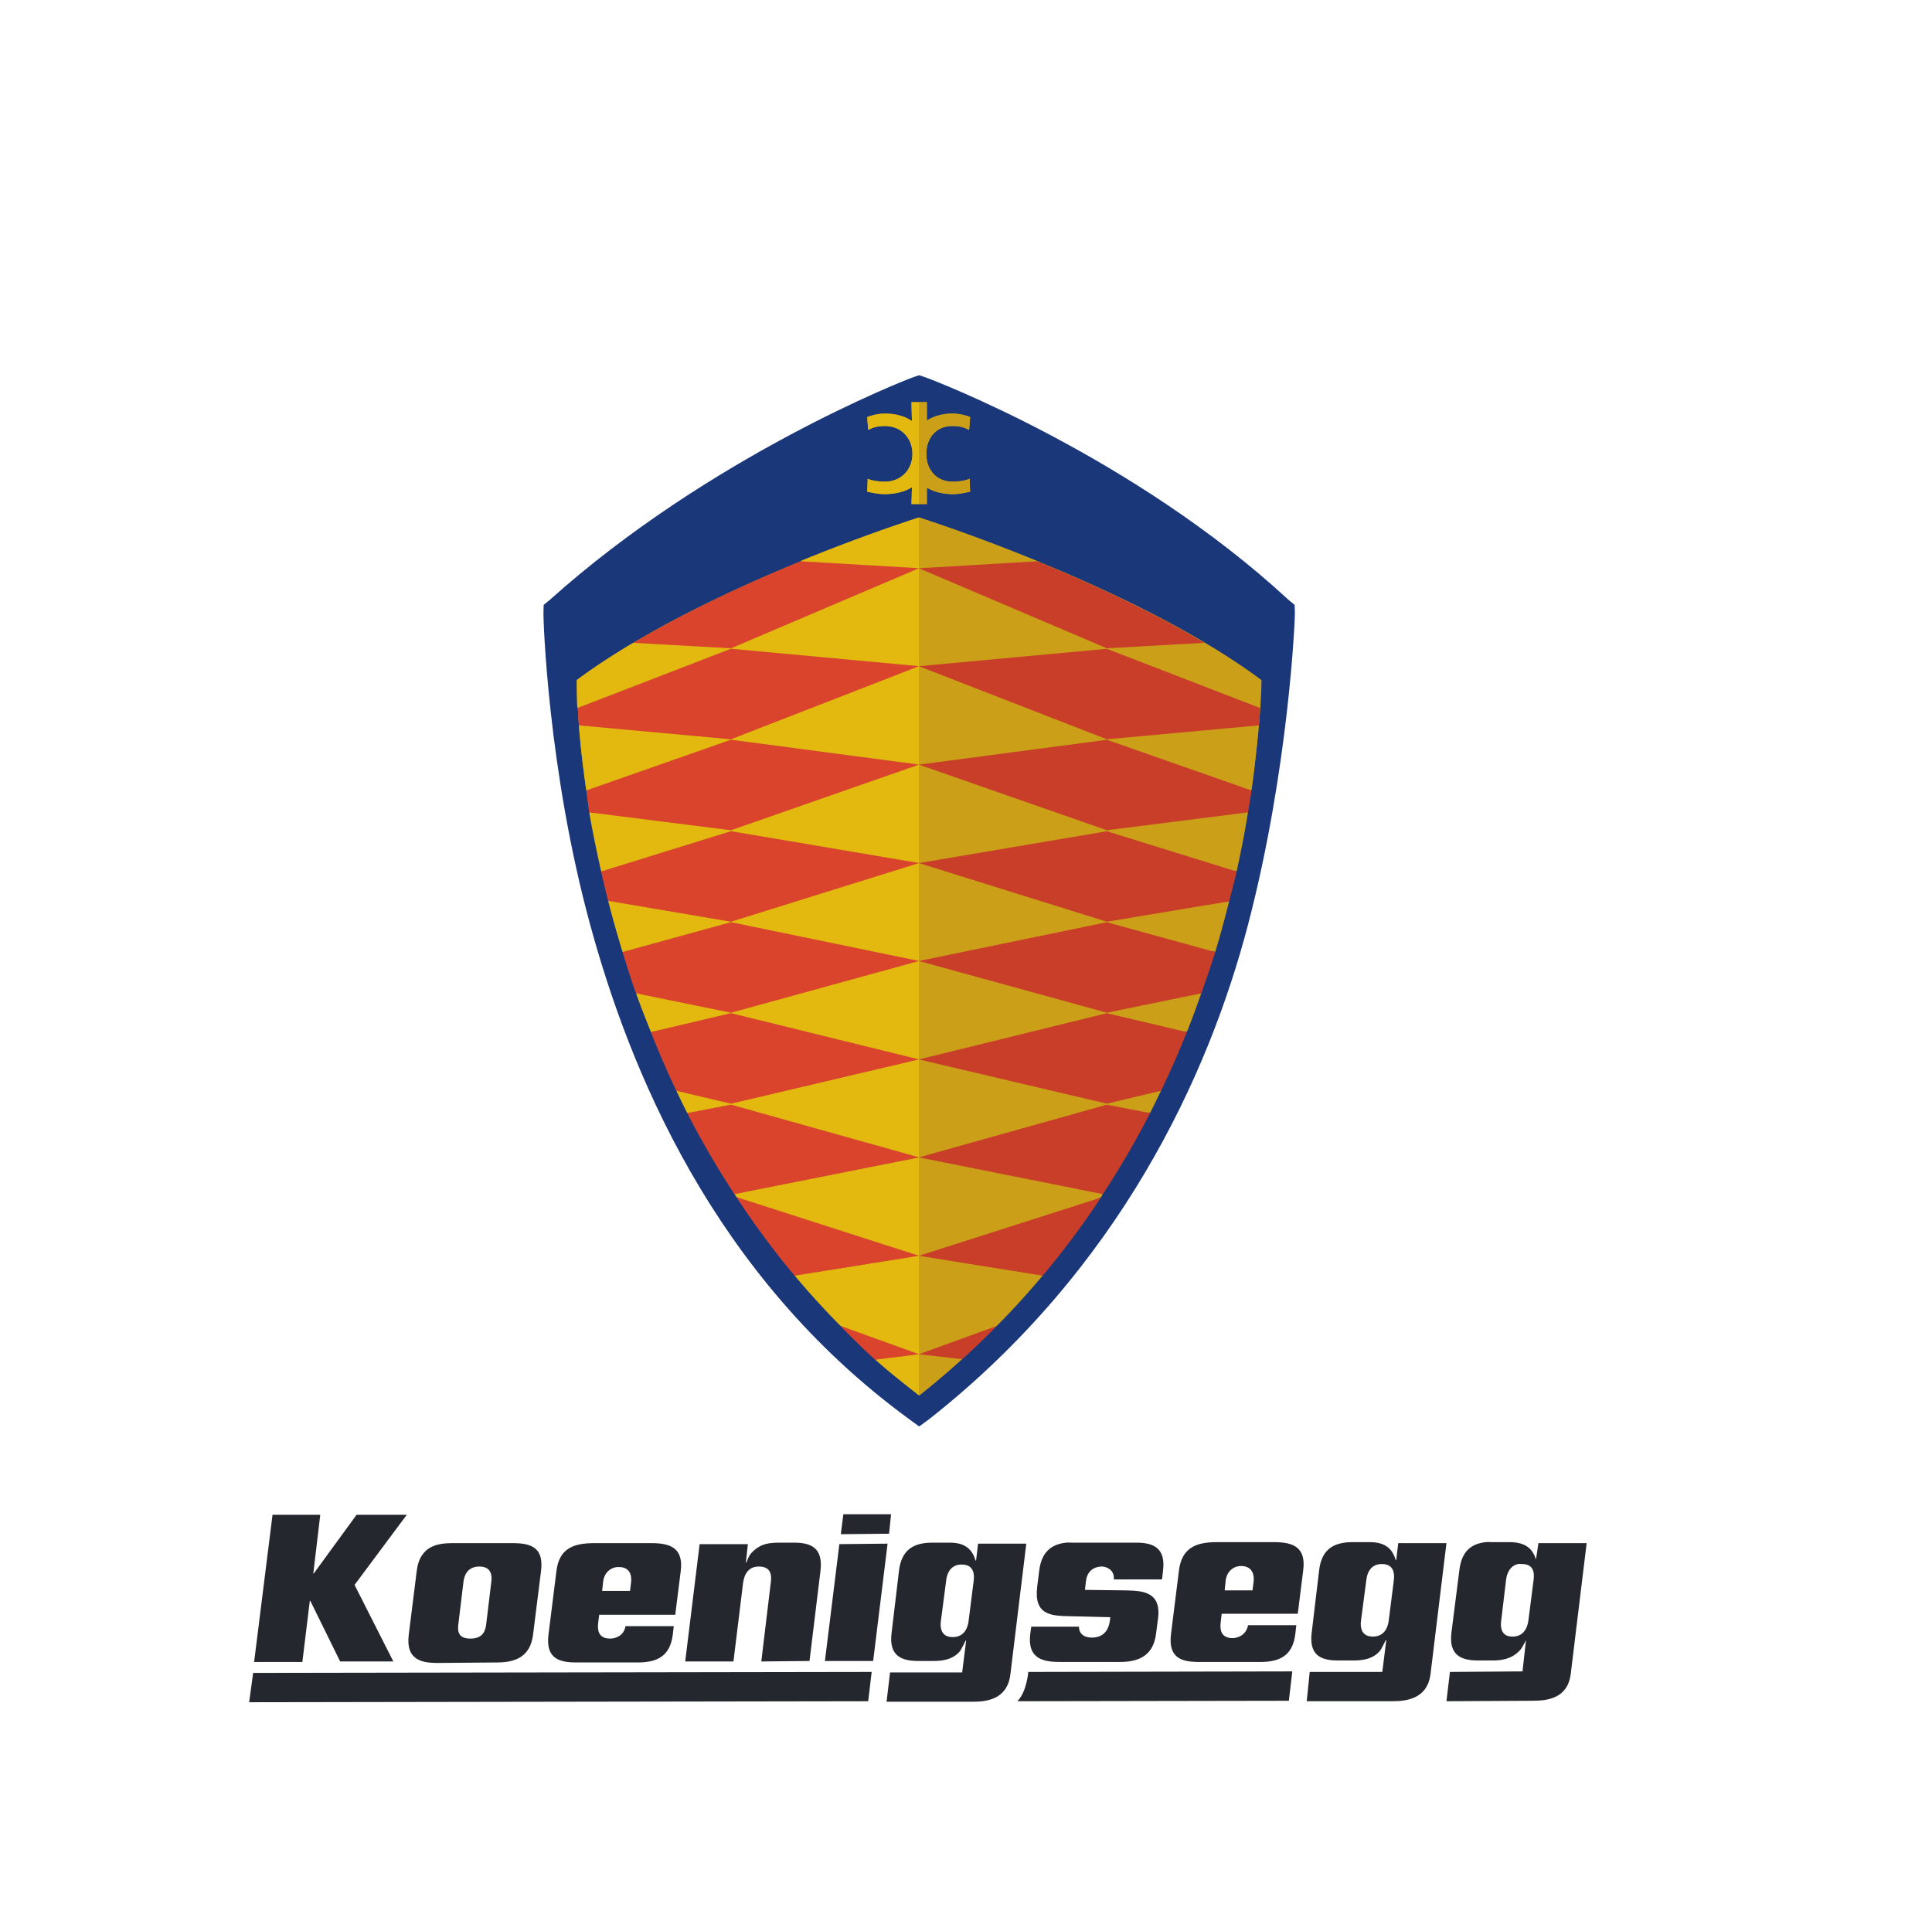
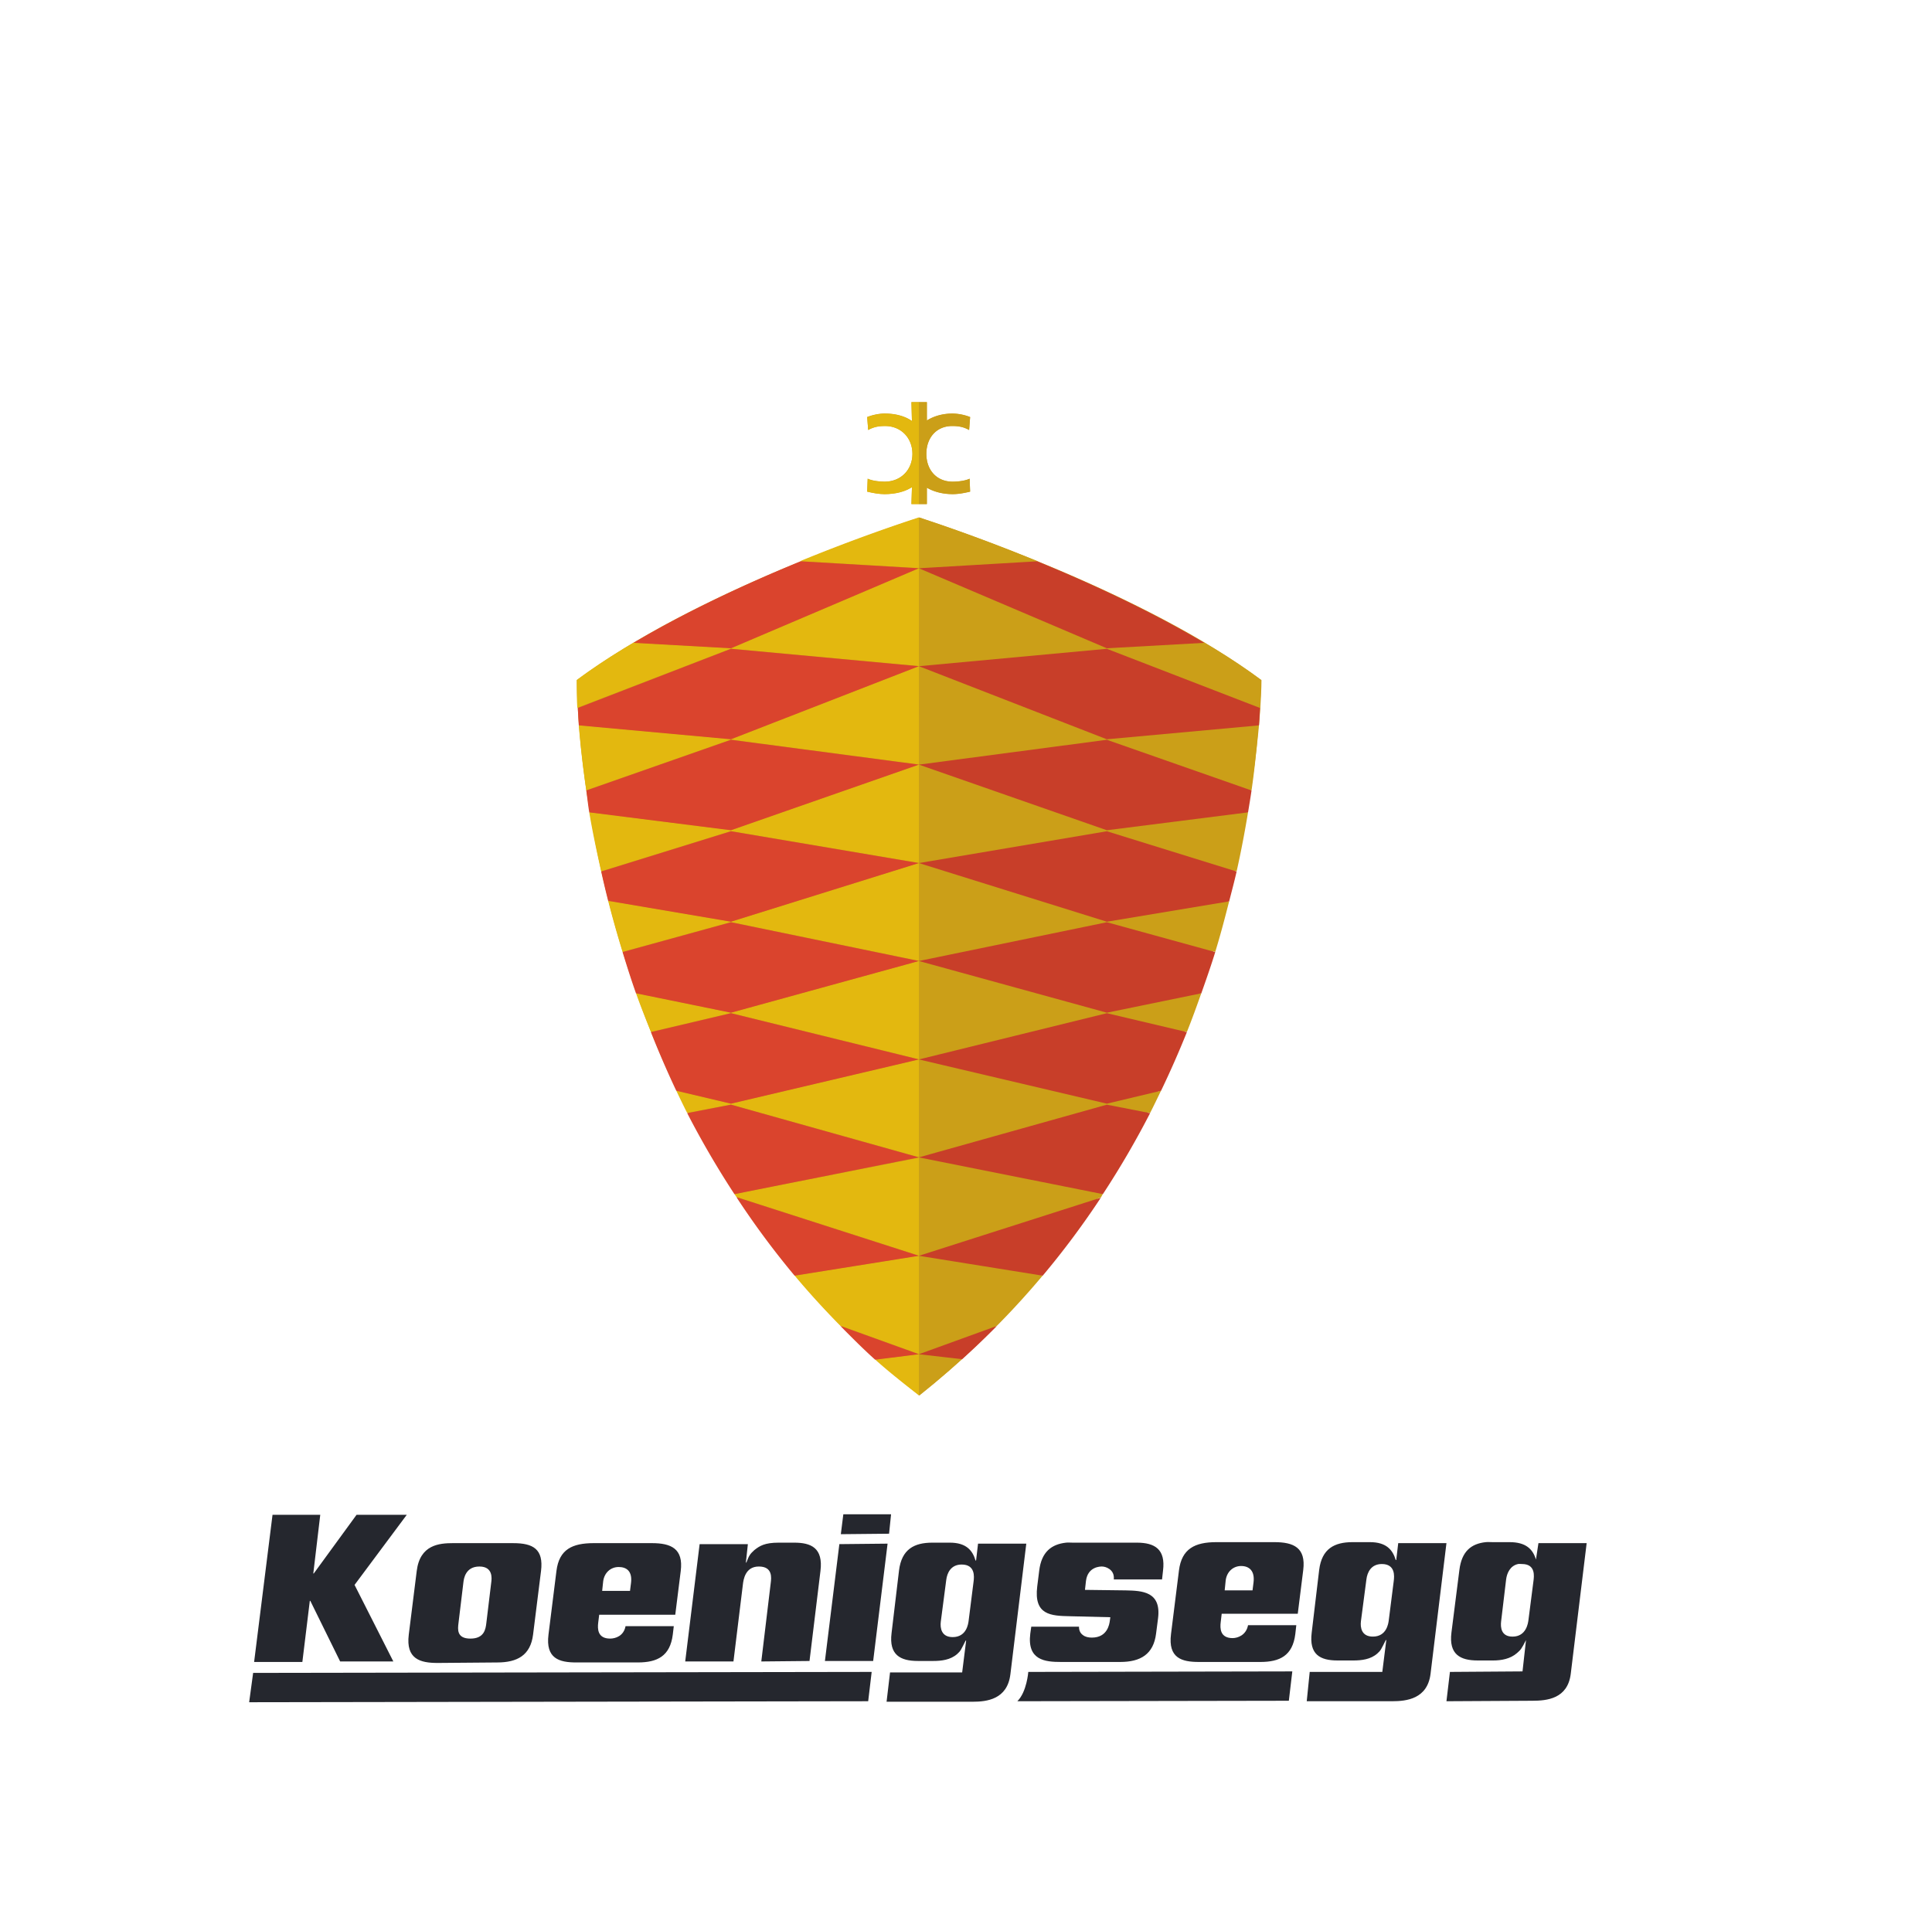
<svg xmlns="http://www.w3.org/2000/svg" height="2481" viewBox="-15.659 -10.086 121.426 93.502" width="2500">
-   <path d="m42.734 65.626c11.943-9.397 17.556-21.56 20.055-31.122 2.556-9.793 2.945-19.202 2.936-19.538l-.016-.53-.395-.324c-9.732-9-22.297-13.812-22.889-14.007l-.315-.105-.314.105c-.592.195-12.854 5.006-22.889 14.007l-.396.324-.015.53c-.01.336.268 9.773 2.926 19.538 2.46 9.031 7.682 22.082 20.065 31.122l.623.455z" fill="#1a377a" />
  <g fill="#cb9f18">
    <path d="m42.125 8.947c-2.09.68-14.171 4.733-21.531 10.219.022 3.906 1.324 29.235 21.531 44.969 19.739-15.734 21.477-41.064 21.5-44.97-7.36-5.485-19.41-9.538-21.5-10.218z" fill-rule="evenodd" />
    <path d="m41.625 1.688.031 1.187c-.439-.306-1.033-.469-1.718-.469-.322 0-.74.08-1.094.219l.062.813c.369-.21.713-.25 1.063-.25 1.005 0 1.718.752 1.718 1.75 0 .99-.71 1.75-1.75 1.75-.383 0-.832-.07-1.062-.188l-.031.813c.356.083.723.156 1.093.156.668 0 1.27-.149 1.72-.438l-.032 1.063h.969v-1.031c.436.256.996.406 1.625.406.37 0 .737-.073 1.093-.157l-.03-.812c-.23.119-.68.188-1.063.188-1.039 0-1.657-.76-1.657-1.75 0-1 .622-1.75 1.626-1.75.35 0 .692.04 1.062.25l.063-.813a3.193 3.193 0 0 0 -1.094-.219c-.644 0-1.197.166-1.625.438v-1.156h-.5zm.469 7.25v3.187l7.437-.438a110.172 110.172 0 0 0 -7.437-2.75zm0 3.187v6.156l11.812-1.093 9.625 3.718c.043-.765.06-1.367.063-1.75-1.099-.818-2.304-1.595-3.563-2.343l-6.125.343zm0 6.156v6.188l11.812-1.563 9.094 3.188c.229-1.575.35-2.965.438-4.094l-9.532.875zm0 6.188v6.187l11.812-2 8.157 2.532c.294-1.314.526-2.558.718-3.72l-8.875 1.126zm0 6.187v6.157l11.812-2.438 6.813 1.875c.335-1.091.613-2.155.875-3.188l-7.688 1.282zm0 6.157v6.187l11.812-2.906 5.032 1.187c.33-.823.62-1.631.906-2.437l-5.938 1.218zm0 6.187v6.156l11.812-3.312 2.719.531c.241-.472.463-.936.688-1.406l-3.407.812zm0 6.156v6.188l11.437-3.657c.045-.067.082-.15.125-.218zm0 6.188v6.187l4.906-1.781a51.397 51.397 0 0 0 2.875-3.156zm0 6.187v2.594a50.776 50.776 0 0 0 2.718-2.281z" />
  </g>
  <path d="m42.094 8.938c-.933.302-3.874 1.274-7.469 2.75l7.469.437zm0 3.187-11.814 5.031-6.125-.343c-1.26.75-2.463 1.523-3.562 2.343.002.384-.013.982.031 1.75l9.656-3.718 11.813 1.093zm0 6.156-11.814 4.594-9.56-.875c.087 1.131.238 2.515.468 4.094l9.094-3.188 11.813 1.563zm0 6.188-11.814 4.125-8.906-1.125c.194 1.163.455 2.4.75 3.718l8.156-2.53 11.813 2zm0 6.187-11.814 3.688-7.718-1.313c.262 1.035.57 2.124.906 3.219l6.812-1.875 11.813 2.438zm0 6.157-11.813 3.25-5.968-1.22c.286.81.606 1.61.937 2.438l5.031-1.187 11.813 2.906zm0 6.187-11.814 2.781-3.437-.812c.226.473.443.93.687 1.406l2.75-.531 11.813 3.312zm0 6.188-11.594 2.28.125.188 11.469 3.688zm0 6.156-7.813 1.25a51.798 51.798 0 0 0 2.875 3.156l4.938 1.781zm0 6.187-2.75.344c.867.779 1.8 1.51 2.75 2.25z" fill="#e3b80f" />
  <path d="m34.656 11.697c-3.262 1.338-7.086 3.095-10.5 5.125l6.125.344 11.813-5.031zm-4.375 5.5-9.625 3.719c.019.33.032.701.063 1.094l9.562.875 11.813-4.594zm0 5.719-9.093 3.187c.063.44.11.908.187 1.375l8.906 1.125 11.813-4.125zm0 5.75-8.156 2.531c.135.604.278 1.213.438 1.844l7.718 1.312 11.813-3.687zm0 5.719-6.811 1.875c.26.85.532 1.715.843 2.593l5.97 1.22 11.812-3.25zm0 5.718-5.031 1.188a61.997 61.997 0 0 0 1.594 3.687l3.437.813 11.813-2.781zm0 5.75-2.75.532a56.725 56.725 0 0 0 2.969 5.093l11.594-2.312zm.344 5.813a52.927 52.927 0 0 0 3.656 4.937l7.813-1.25zm6.531 8.094c.708.716 1.418 1.435 2.188 2.125l2.75-.344z" fill="#da442d" />
  <path d="m49.531 11.697-7.437.438 11.812 5.03 6.125-.343c-3.412-2.03-7.237-3.786-10.5-5.125zm4.375 5.5-11.812 1.094 11.812 4.594 9.563-.875c.031-.398.045-.76.062-1.094zm0 5.719-11.812 1.562 11.812 4.125 8.875-1.125c.078-.47.155-.932.219-1.375zm0 5.75-11.812 2 11.812 3.687 7.688-1.28c.161-.636.332-1.268.468-1.876zm0 5.719-11.812 2.437 11.812 3.25 5.938-1.219c.311-.88.612-1.738.875-2.593zm0 5.718-11.812 2.907 11.812 2.78 3.407-.812a61.06 61.06 0 0 0 1.624-3.687zm0 5.75-11.812 3.313 11.562 2.312a56.422 56.422 0 0 0 2.969-5.093zm-.375 5.844-11.437 3.656 7.781 1.25a52.957 52.957 0 0 0 3.656-4.906zm-6.531 8.063-4.906 1.78 2.718.313a49.861 49.861 0 0 0 2.188-2.093z" fill="#c83e29" />
  <path d="m37.344 71.603-.157 1.25 3.032-.03.125-1.22zm-35.875.032-1.157 9.25h3.032l.469-3.844h.03l1.876 3.812h3.343l-2.437-4.812 3.281-4.406h-3.156l-2.688 3.687h-.03l.437-3.687zm59.312 1.718c-1.34.003-2.173.412-2.343 1.782l-.5 4c-.187 1.5.67 1.75 1.75 1.75h3.874c1.21-.003 2.02-.393 2.188-1.75l.063-.563h-3.033c-.116.624-.643.811-.968.813-.793 0-.798-.617-.75-1l.062-.532h4.781l.344-2.75c.175-1.405-.604-1.75-1.813-1.75zm8.563 0c-1.131.002-1.928.405-2.094 1.75l-.469 3.938c-.17 1.369.519 1.751 1.625 1.75h1c.507-.001 1.078-.065 1.5-.438.22-.192.239-.267.531-.843h.032l-.25 2h-4.563l-.187 1.843h5.375c.897 0 2.21-.146 2.406-1.718l1-8.22h-3.031l-.125 1.063h-.031c-.193-.648-.598-1.126-1.626-1.125zm8.375 0c-.912.098-1.511.573-1.656 1.75l-.5 3.938c-.17 1.369.55 1.751 1.656 1.75h.969c.506 0 1.076-.096 1.5-.469.218-.192.27-.236.562-.812l-.219 1.968-4.562.032-.219 1.843 5.406-.03c.898-.002 2.21-.116 2.406-1.688l1-8.22h-3.03l-.157 1.032c-.193-.649-.629-1.095-1.656-1.094h-1.063c-.141 0-.307-.014-.437 0zm-44.438.032c-.883 0-1.198.205-1.531.468-.278.253-.328.338-.5.782h-.031l.125-1.157h-3.032l-.906 7.375h3.032l.593-4.843c.035-.29.142-1.124 1-1.125.884-.002.789.718.75 1.03l-.593 4.938 3.03-.03.688-5.657c.181-1.453-.59-1.783-1.656-1.781zm9.657 0c-1.132 0-1.928.405-2.094 1.75l-.469 3.937c-.17 1.369.55 1.751 1.656 1.75h.969c.506 0 1.077-.065 1.5-.437.22-.193.239-.268.531-.844h.032l-.25 2h-4.533l-.218 1.844h5.406c.897 0 2.18-.147 2.375-1.72l1-8.218h-3.032l-.124 1.063h-.032c-.192-.65-.597-1.127-1.625-1.125zm8.406 0c-.912.1-1.542.574-1.688 1.75l-.125 1c-.225 1.813.869 1.85 2.063 1.875l2.531.062-.031.219c-.028.216-.15 1.061-1.125 1.062-.209 0-.409-.036-.563-.156-.155-.109-.255-.279-.25-.531h-3l-.062.437c-.207 1.67.922 1.783 1.937 1.782h3.719c1.274-.002 2.089-.485 2.25-1.782l.125-.968c.209-1.682-1.006-1.728-2.031-1.75l-2.563-.032.063-.562c.113-.913.922-.906 1-.906.117 0 .301.036.468.156.168.12.312.309.282.656h3.031l.063-.562c.163-1.322-.5-1.752-1.657-1.75h-4.031c-.141 0-.276-.015-.406 0zm-38.532.03c-.858.002-2.076.095-2.28 1.75l-.5 4c-.192 1.537.72 1.783 1.812 1.782l3.75-.031c1.249-.001 2.087-.443 2.25-1.75l.5-4c.171-1.38-.502-1.751-1.75-1.75zm8.844 0c-1.339.003-2.173.383-2.343 1.75l-.5 4c-.187 1.5.67 1.752 1.75 1.75h3.875c1.208-.002 2.018-.393 2.187-1.75l.063-.53h-3.032c-.116.625-.643.78-.968.78-.793 0-.798-.614-.75-1l.062-.5h4.781l.344-2.75c.175-1.404-.604-1.75-1.813-1.75zm18.469.032-3.031.031-.907 7.344h3.032zm31.063 1.281c.87 0 .784.787.75 1.063l-.313 2.469c-.024.192-.129 1.03-1 1.03-.715 0-.8-.572-.75-.968l.344-2.625c.055-.444.292-.967.969-.969zm8.562 0c.072-.015.165 0 .25 0 .871 0 .754.787.719 1.063l-.313 2.437c-.023.193-.129 1.062-1 1.063-.715.001-.769-.573-.719-.969l.313-2.625c.048-.388.249-.86.75-.969zm-34.969.032c.871 0 .785.786.75 1.062l-.312 2.469c-.024.192-.129 1.03-1 1.031-.715.001-.799-.572-.75-.969l.343-2.625c.056-.445.293-.967.97-.968zm17.563.093c.506 0 .872.3.781 1.032l-.063.5h-1.75l.063-.625c.069-.553.474-.905.969-.907zm-47.875.032c.871-.002.775.765.75.968l-.313 2.594c-.045.373-.129.969-1 .969-.871.001-.796-.596-.75-.969l.313-2.594c.025-.203.13-.968 1-.968zm8.75.03c.506 0 .872.268.781 1l-.063.5h-1.75l.063-.593c.069-.551.474-.905.969-.906zm42.343 6.563-16.593.032s-.093 1.255-.688 1.843l17.063-.03zm-26.437.032-38.875.062-.25 1.844 38.906-.063z" fill="#181a21" fill-opacity=".941" />
  <path d="m42.094 1.697v6.406h.5v-1.03c.436.255.996.405 1.625.405.37 0 .737-.072 1.093-.156l-.03-.812c-.23.118-.68.187-1.063.187-1.039 0-1.657-.76-1.657-1.75 0-.999.622-1.75 1.626-1.75.35 0 .692.04 1.062.25l.063-.812a3.193 3.193 0 0 0 -1.094-.22c-.644 0-1.197.167-1.625.438v-1.156z" fill="#cb9f18" />
  <path d="m41.625 1.697.031 1.188c-.439-.307-1.033-.47-1.718-.47-.322 0-.74.08-1.094.22l.062.812c.369-.209.713-.25 1.063-.25 1.005 0 1.718.753 1.718 1.75 0 .991-.71 1.75-1.75 1.75-.383 0-.832-.069-1.062-.187l-.031.812c.356.084.723.156 1.093.156.668 0 1.27-.148 1.72-.437l-.032 1.062h.469v-6.406z" fill="#e3b80f" />
</svg>